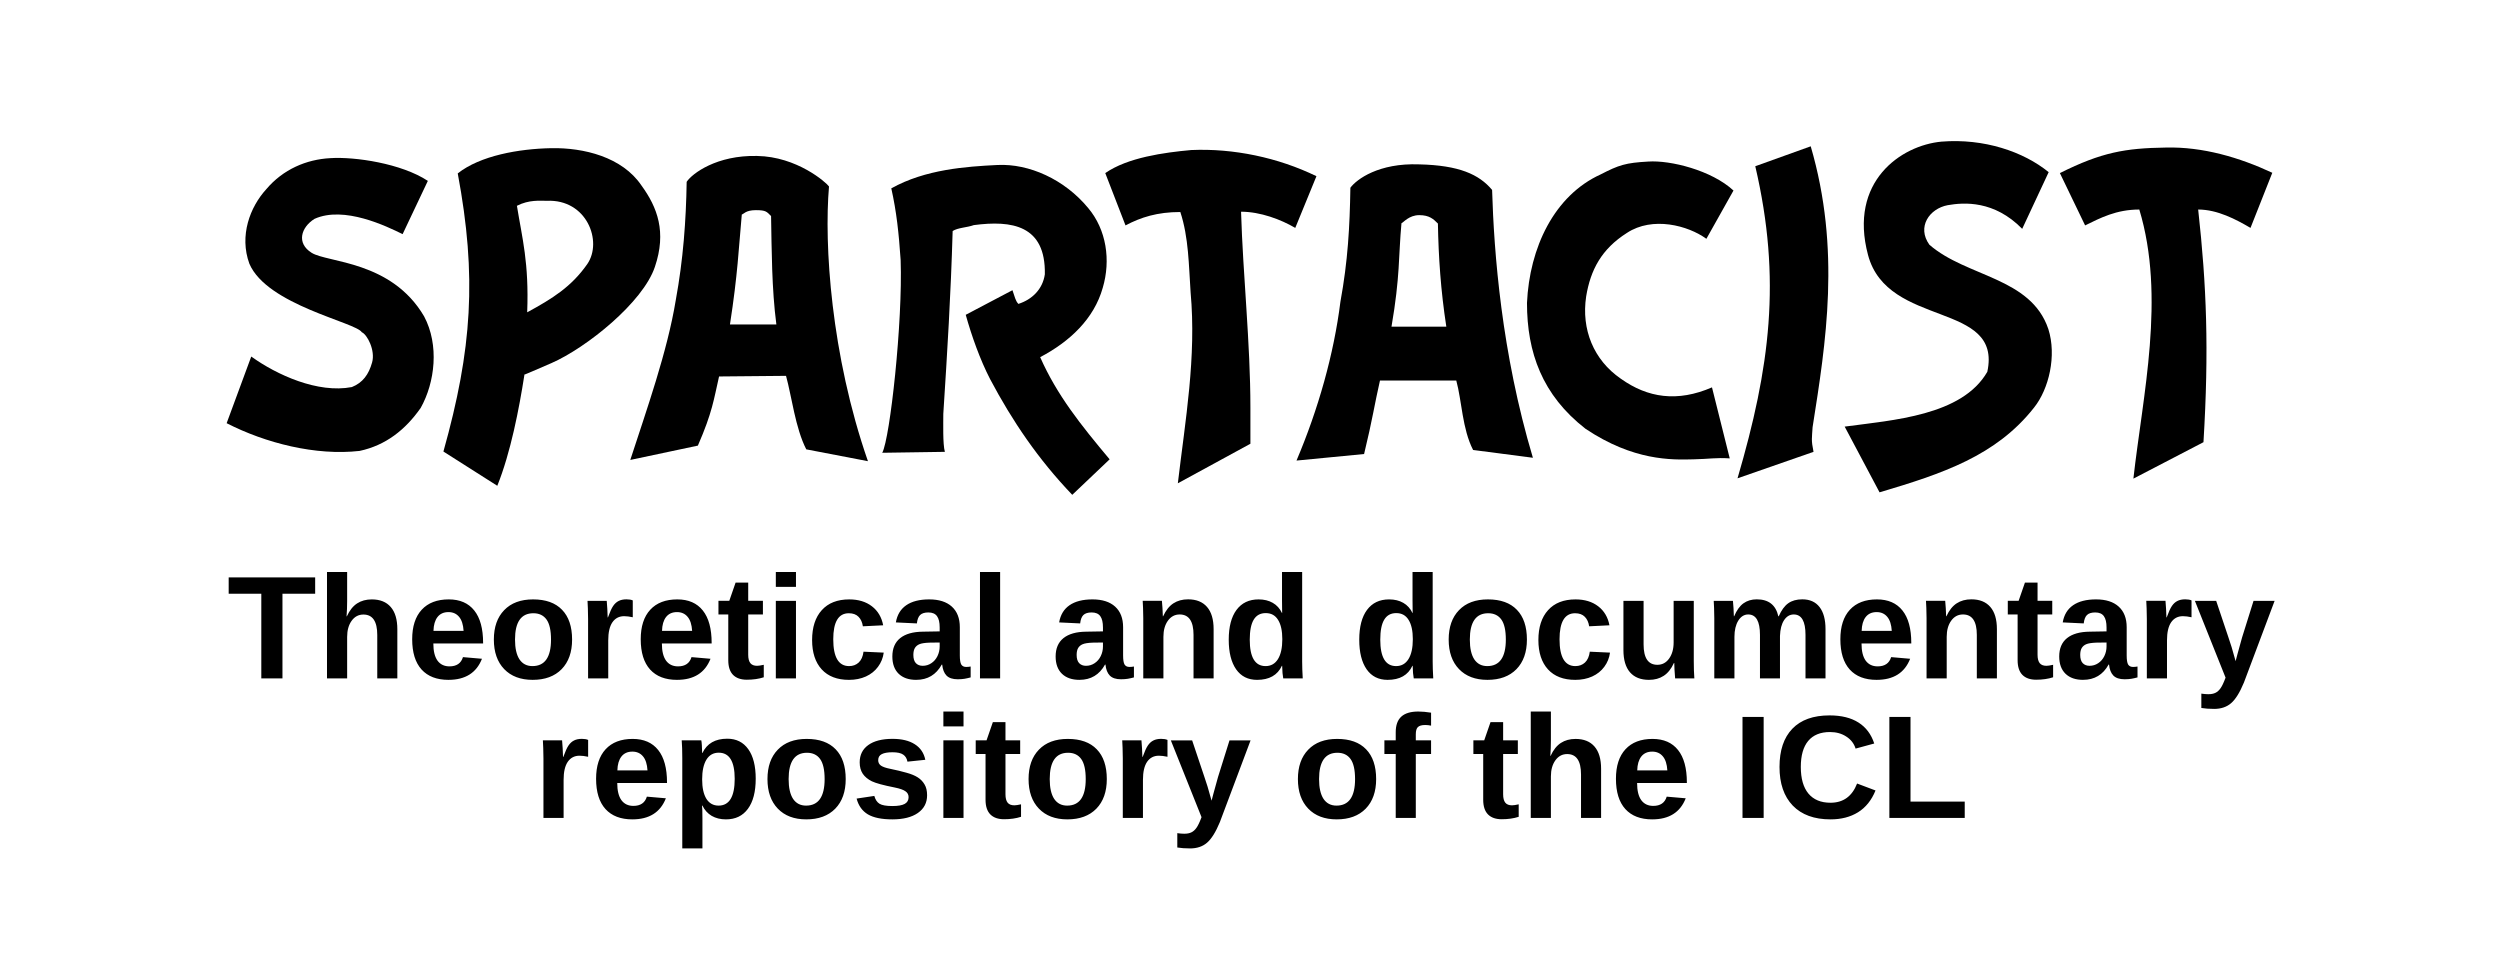
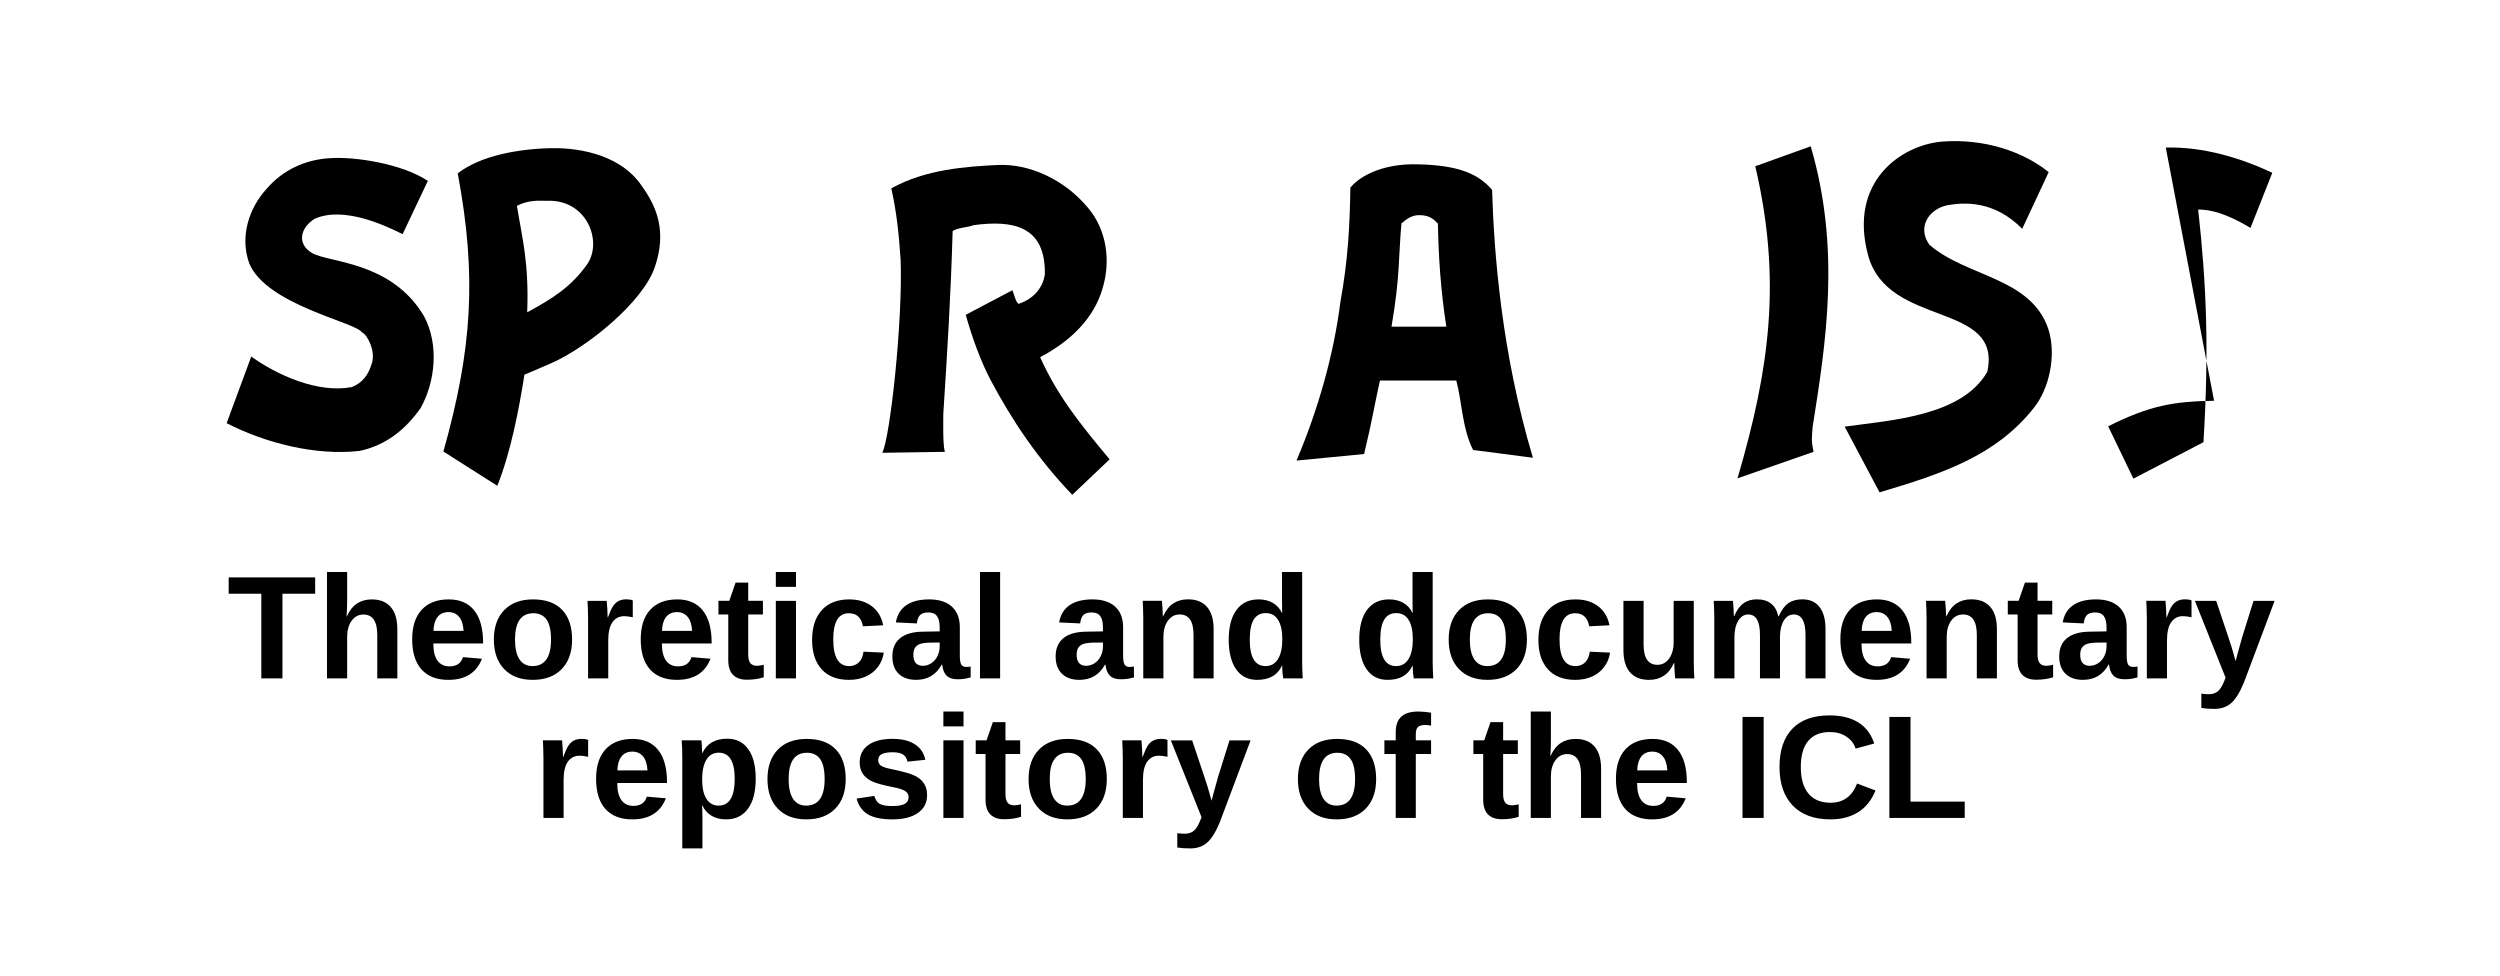
<svg xmlns="http://www.w3.org/2000/svg" height="281" viewBox="0 0 720 281" width="720">
  <g clip-rule="evenodd" fill-rule="evenodd">
    <g transform="matrix(.897 0 0 .897 32.174 2.667)">
      <path d="m70.2 47.8c7.9-.5 22.8 1.7 31.3 7.3l-8.1 17.1c-5.1-2.5-18.8-9.2-28.3-4.9-4.3 2.7-5.9 7.8-.9 10.9 5.1 3.2 25.6 2.5 36.1 20.4 4.9 9.2 3.5 21.2-1.1 29.4-4.9 7-11.2 12-19.6 13.8-14.1 1.6-30.2-2.5-42.7-8.9l7.9-21.4c8.2 5.9 21.4 11.9 32.3 9.8 3.5-1.4 5.4-4 6.5-7.9s-1.6-9-3.3-9.7c-1.9-3.2-30.4-8.7-36.1-22-3.3-9 .2-18.2 5.4-23.9 5.4-6.4 12.9-9.6 20.6-10" />
      <path d="m139.7 61.5c12.8-.6 18 13 13 20.3-5.1 7.3-11.2 11.1-19.3 15.5.6-16-1.6-23.7-3.3-34.2 3.9-2 7.4-1.6 9.6-1.6m1.4-16.9c10.4-.2 22.8 2.8 29 12 5.1 7 8.1 14.9 4.3 26.1-3.8 11.4-22 26-33.2 30.9s-8.7 3.6-8.7 3.8c-1.7 10.9-4.4 24.9-8.7 35.6l-17.3-11c9.2-32.8 10.8-56.2 4.6-89.3 7.2-5.7 19.6-7.9 30-8.1" />
-       <path d="m206.8 64.5c3.3 0 3.5.5 4.9 1.9.2 10.8.2 23.4 1.7 34.8h-14.9c2.5-16.1 2.8-24.4 3.8-35.3.6-.1 1.2-1.4 4.5-1.4m.4-17.4c12.8.2 22.2 8.5 23.1 9.8-1.6 18.5.6 54 12.5 88.2l-19.8-3.8c-3.5-6.8-4.7-17.1-6.5-23.6l-21.5.2c-1.7 7.4-2.1 11.4-6.8 22.2l-21.7 4.6c5.2-16 11.9-34.8 14.6-51.3 2.4-13.1 3.3-25.5 3.5-38 1.8-2.7 9.7-8.6 22.6-8.3" />
      <path d="m284.4 50c10.1-.5 21.5 4.6 29.1 13.8 5.9 7 7.3 16.8 4.7 25.6-2.8 10-10.6 17.3-20.1 22.3 5.4 12.2 13 21.7 22.3 32.8l-12 11.4c-10.9-11.4-19.2-23.6-26.4-37.2-3.2-6.2-5.9-13.8-7.8-20.6l15-7.9c.8 2.2.9 3.3 1.9 4.4 4.4-1.4 7.8-4.7 8.5-9.5.3-15.8-10.6-17.4-22.8-15.8-2.2.8-5.1.8-6.8 1.9-.6 20.7-1.7 38.5-3 58.7 0 3-.2 9.7.5 12.2l-20.1.3c2.5-4.7 6.6-42 5.9-61.9-.6-8.7-1.3-15.4-3-23 10.9-6.1 24-7 34.1-7.5" />
-       <path d="m346.6 45.2c13.5-.6 27.9 2.4 40.2 8.4l-6.8 16.6c-4.6-2.7-11.2-5.2-17.4-5.2.6 20.3 3 42.3 3 62.9v11.6l-23.3 12.7c2.4-20.3 6-40.5 4.1-61.3-.6-8.7-.6-17.6-3.3-25.8-7.4 0-12.7 1.7-17.6 4.3l-6.5-16.8c7.2-5 18.8-6.6 27.6-7.4" />
      <path d="m419.8 66.1c3.3 0 4.6 1.3 6 2.7.2 10.8.9 21.4 2.7 33.1h-17.6c2.8-16.3 2.2-22.3 3.2-33.2.6-.2 2.4-2.6 5.7-2.6m0-16.3c12.8.3 19.2 3.2 23.4 8.2.6 20.1 3 52.2 13.1 86l-19.2-2.5c-3.5-6.8-3.6-15.7-5.4-22.3h-24.5c-1.7 7.4-2.4 12.5-5.1 23.6l-21.7 2.1c7-16.5 12-34.2 14.1-51 2.4-13.1 3-24.1 3.2-36.6 2-2.7 9.1-8 22.1-7.5" />
-       <path d="m493.3 48.9c7.1-.5 20.4 2.8 27.4 9.3l-8.7 15.5c-5.9-4.3-17.3-7.3-25.5-1.9-8.2 5.2-11.7 11.9-13.1 20.4-1.6 10.6 2.4 20.4 11.1 26.4 8.7 6.2 18.2 7.6 29.3 2.8l5.7 22.8c-4.4-.3-6.6.2-11.6.3-7.1.2-19.3.5-34.7-9.8-13.9-10.8-18.8-24.5-18.8-40.4.8-17.7 8.7-34.5 23.7-41.3 5.8-3 8-3.7 15.2-4.1" />
      <path d="m587.5 42.5c13.6-1.1 26.3 3.2 34.4 9.8l-8.5 18.2c-9-9.2-18.7-8.5-23.9-7.6-5.9 1.1-10 7-5.9 12.7 11.9 10.4 32.6 10.4 38.2 27.1 2.7 8.5.2 19.2-4.6 25.2-12.2 15.5-29.4 21.2-49.6 27.2l-11.2-21.1c15.5-2.1 37.7-3.5 45.8-17.6 4.9-22.8-32-13.9-38.3-37.5s10.6-35.2 23.6-36.4" />
-       <path d="m659.5 44.4c11.9-.3 23.7 3.2 34.2 8.1l-7 17.7c-4.6-2.7-10.6-5.9-16.8-5.9 2.7 24.4 3.5 45 1.7 74.7l-22.5 11.7c3-26.8 10.4-58.3 1.9-86.4-7.4 0-12.5 2.7-17.4 5.1l-8.1-16.8c13.4-6.7 21-8 34-8.2" />
+       <path d="m659.5 44.4c11.9-.3 23.7 3.2 34.2 8.1l-7 17.7c-4.6-2.7-10.6-5.9-16.8-5.9 2.7 24.4 3.5 45 1.7 74.7l-22.5 11.7l-8.1-16.8c13.4-6.7 21-8 34-8.2" />
      <path d="m545.5 44c9.7 33.2 4.9 62.9.6 90.2-.2 3.5-.5 4 .3 7.9l-24.4 8.5c10.4-35.5 14.2-63.8 5.7-100.2z" />
    </g>
    <g stroke-width="1.057" transform="translate(-200.8 -102.29)">
      <path d="m282.149 273.286v24.39h-6.092v-24.39h-9.397v-4.709h24.907v4.709zm18.546 6.505q1.177-2.561 2.953-3.717 1.776-1.157 4.234-1.157 3.552 0 5.452 2.189 1.9 2.189 1.9 6.402v14.168h-5.783v-12.515q0-5.886-3.986-5.886-2.107 0-3.408 1.817-1.28 1.797-1.28 4.626v11.958h-5.803v-30.648h5.803v8.364q0 2.251-.165 4.399zm29.264 18.298q-5.039 0-7.745-2.974-2.705-2.995-2.705-8.715 0-5.535 2.747-8.509 2.747-2.974 7.786-2.974 4.812 0 7.352 3.201 2.54 3.18 2.54 9.335v.165h-14.333q0 3.263 1.198 4.936 1.218 1.652 3.449 1.652 3.077 0 3.883-2.664l5.473.475q-2.375 6.072-9.645 6.072zm0-19.516q-2.045 0-3.16 1.425-1.095 1.425-1.157 3.986h8.674q-.165-2.705-1.301-4.048-1.136-1.363-3.057-1.363zm35.605 7.91q0 5.432-3.015 8.529-3.015 3.077-8.344 3.077-5.225 0-8.199-3.098-2.974-3.098-2.974-8.509 0-5.39 2.974-8.467 2.974-3.098 8.323-3.098 5.473 0 8.344 2.995 2.891 2.974 2.891 8.571zm-6.072 0q0-3.986-1.301-5.783-1.301-1.797-3.779-1.797-5.287 0-5.287 7.579 0 3.738 1.28 5.7 1.301 1.941 3.738 1.941 5.349 0 5.349-7.641zm10.677 11.194v-17.1q0-1.838-.062-3.057-.041-1.239-.103-2.189h5.535q.062.372.165 2.272.103 1.879.103 2.499h.083q.847-2.354 1.508-3.304.661-.971 1.57-1.425.909-.475 2.272-.475 1.115 0 1.797.31v4.853q-1.404-.31-2.478-.31-2.168 0-3.387 1.755-1.198 1.755-1.198 5.204v10.966zm25.609.413q-5.039 0-7.745-2.974-2.705-2.995-2.705-8.715 0-5.535 2.747-8.509 2.747-2.974 7.786-2.974 4.812 0 7.352 3.201 2.54 3.18 2.54 9.335v.165h-14.333q0 3.263 1.198 4.936 1.218 1.652 3.449 1.652 3.077 0 3.883-2.664l5.473.475q-2.375 6.072-9.645 6.072zm0-19.516q-2.045 0-3.16 1.425-1.095 1.425-1.157 3.986h8.674q-.165-2.705-1.301-4.048-1.136-1.363-3.057-1.363zm20.095 19.475q-2.561 0-3.945-1.384-1.384-1.404-1.384-4.234v-13.176h-2.829v-3.924h3.119l1.817-5.246h3.635v5.246h4.234v3.924h-4.234v11.607q0 1.632.62 2.416.62.764 1.921.764.682 0 1.941-.289v3.594q-2.148.702-4.895.702zm8.364-26.745v-4.275h5.803v4.275zm0 26.373v-22.346h5.803v22.346zm21.065.413q-5.08 0-7.848-3.015-2.767-3.036-2.767-8.447 0-5.535 2.788-8.612 2.788-3.098 7.91-3.098 3.945 0 6.526 1.983 2.582 1.983 3.242 5.473l-5.845.289q-.248-1.714-1.239-2.726-.991-1.033-2.809-1.033-4.482 0-4.482 7.497 0 7.724 4.564 7.724 1.652 0 2.767-1.033 1.115-1.053 1.384-3.118l5.824.268q-.31 2.292-1.652 4.089-1.322 1.797-3.49 2.788-2.168.971-4.874.971zm19.372 0q-3.242 0-5.06-1.755-1.817-1.776-1.817-4.977 0-3.47 2.251-5.287 2.272-1.817 6.567-1.859l4.812-.083v-1.136q0-2.189-.764-3.242-.764-1.074-2.499-1.074-1.611 0-2.375.743-.743.723-.929 2.416l-6.051-.289q.558-3.263 2.974-4.936 2.437-1.693 6.629-1.693 4.234 0 6.526 2.086 2.292 2.086 2.292 5.927v8.137q0 1.879.413 2.602.434.702 1.425.702.661 0 1.28-.124v3.139q-.516.124-.929.227-.413.103-.826.165-.413.062-.888.103-.454.041-1.074.041-2.189 0-3.242-1.074-1.033-1.074-1.239-3.16h-.124q-2.437 4.399-7.352 4.399zm6.753-10.76-2.974.041q-2.024.083-2.871.454-.847.351-1.301 1.095-.434.743-.434 1.983 0 1.59.723 2.375.743.764 1.962.764 1.363 0 2.478-.743 1.136-.743 1.776-2.045.64-1.322.64-2.788zm11.607 10.347v-30.648h5.803v30.648zm28.665.413q-3.242 0-5.06-1.755-1.817-1.776-1.817-4.977 0-3.47 2.251-5.287 2.272-1.817 6.567-1.859l4.812-.083v-1.136q0-2.189-.764-3.242-.764-1.074-2.499-1.074-1.611 0-2.375.743-.743.723-.929 2.416l-6.051-.289q.558-3.263 2.974-4.936 2.437-1.693 6.629-1.693 4.234 0 6.526 2.086 2.292 2.086 2.292 5.927v8.137q0 1.879.413 2.602.434.702 1.425.702.661 0 1.28-.124v3.139q-.516.124-.929.227-.413.103-.826.165-.413.062-.888.103-.454.041-1.074.041-2.189 0-3.242-1.074-1.033-1.074-1.239-3.16h-.124q-2.437 4.399-7.352 4.399zm6.753-10.76-2.974.041q-2.024.083-2.871.454-.847.351-1.301 1.095-.434.743-.434 1.983 0 1.59.723 2.375.743.764 1.962.764 1.363 0 2.478-.743 1.136-.743 1.776-2.045.64-1.322.64-2.788zm26.084 10.347v-12.536q0-5.886-3.986-5.886-2.107 0-3.408 1.817-1.28 1.797-1.28 4.626v11.978h-5.803v-17.348q0-1.797-.062-2.933-.041-1.157-.103-2.065h5.535q.062.392.165 2.107.103 1.693.103 2.334h.083q1.177-2.561 2.953-3.717 1.776-1.157 4.234-1.157 3.552 0 5.452 2.189 1.9 2.189 1.9 6.402v14.188zm25.836 0q-.083-.31-.207-1.549-.103-1.26-.103-2.086h-.083q-1.879 4.048-7.146 4.048-3.903 0-6.03-3.036-2.127-3.057-2.127-8.529 0-5.555 2.23-8.571 2.251-3.036 6.361-3.036 2.375 0 4.089.991 1.735.991 2.664 2.953h.041l-.041-3.676v-8.158h5.803v25.774q0 2.065.165 4.874zm-.268-11.297q0-3.614-1.218-5.555-1.198-1.962-3.552-1.962-2.334 0-3.47 1.9-1.136 1.879-1.136 5.762 0 7.6 4.564 7.6 2.292 0 3.552-2.003 1.26-2.024 1.26-5.741zm37.856 11.297q-.083-.31-.207-1.549-.103-1.26-.103-2.086h-.083q-1.879 4.048-7.146 4.048-3.903 0-6.03-3.036-2.127-3.057-2.127-8.529 0-5.555 2.23-8.571 2.251-3.036 6.361-3.036 2.375 0 4.089.991 1.735.991 2.664 2.953h.041l-.041-3.676v-8.158h5.803v25.774q0 2.065.165 4.874zm-.268-11.297q0-3.614-1.218-5.555-1.198-1.962-3.552-1.962-2.334 0-3.47 1.9-1.136 1.879-1.136 5.762 0 7.6 4.564 7.6 2.292 0 3.552-2.003 1.26-2.024 1.26-5.741zm32.858.103q0 5.432-3.015 8.529-3.015 3.077-8.344 3.077-5.225 0-8.199-3.098-2.974-3.098-2.974-8.509 0-5.39 2.974-8.467 2.974-3.098 8.323-3.098 5.473 0 8.344 2.995 2.891 2.974 2.891 8.571zm-6.072 0q0-3.986-1.301-5.783-1.301-1.797-3.779-1.797-5.287 0-5.287 7.579 0 3.738 1.28 5.7 1.301 1.941 3.738 1.941 5.349 0 5.349-7.641zm19.991 11.607q-5.08 0-7.848-3.015-2.767-3.036-2.767-8.447 0-5.535 2.788-8.612 2.788-3.098 7.91-3.098 3.945 0 6.526 1.983 2.582 1.983 3.242 5.473l-5.845.289q-.248-1.714-1.239-2.726-.991-1.033-2.809-1.033-4.482 0-4.482 7.497 0 7.724 4.564 7.724 1.652 0 2.767-1.033 1.115-1.053 1.384-3.118l5.824.268q-.31 2.292-1.652 4.089-1.322 1.797-3.49 2.788-2.168.971-4.874.971zm19.682-22.759v12.536q0 5.886 3.965 5.886 2.107 0 3.387-1.797 1.301-1.817 1.301-4.647v-11.978h5.803v17.348q0 2.85.165 4.998h-5.535q-.248-2.974-.248-4.44h-.103q-1.157 2.54-2.953 3.697-1.776 1.157-4.234 1.157-3.552 0-5.452-2.168-1.9-2.189-1.9-6.402v-14.188zm33.519 22.346v-12.536q0-5.886-3.387-5.886-1.755 0-2.871 1.797-1.095 1.797-1.095 4.647v11.978h-5.803v-17.348q0-1.797-.062-2.933-.041-1.157-.103-2.065h5.535q.062.392.165 2.107.103 1.693.103 2.334h.083q1.074-2.561 2.664-3.717 1.611-1.157 3.841-1.157 5.122 0 6.216 4.874h.124q1.136-2.602 2.726-3.738 1.59-1.136 4.048-1.136 3.263 0 4.977 2.23 1.714 2.21 1.714 6.361v14.188h-5.762v-12.536q0-5.886-3.387-5.886-1.694 0-2.788 1.652-1.074 1.632-1.177 4.523v12.247zm33.601.413q-5.039 0-7.745-2.974-2.705-2.995-2.705-8.715 0-5.535 2.747-8.509 2.747-2.974 7.786-2.974 4.812 0 7.352 3.201 2.54 3.18 2.54 9.335v.165h-14.333q0 3.263 1.198 4.936 1.218 1.652 3.449 1.652 3.077 0 3.883-2.664l5.473.475q-2.375 6.072-9.645 6.072zm0-19.516q-2.045 0-3.16 1.425-1.095 1.425-1.157 3.986h8.674q-.165-2.705-1.301-4.048-1.136-1.363-3.057-1.363zm28.851 19.103v-12.536q0-5.886-3.986-5.886-2.107 0-3.408 1.817-1.28 1.797-1.28 4.626v11.978h-5.803v-17.348q0-1.797-.062-2.933-.041-1.157-.103-2.065h5.535q.062.392.165 2.107.103 1.693.103 2.334h.083q1.177-2.561 2.953-3.717 1.776-1.157 4.234-1.157 3.552 0 5.452 2.189 1.9 2.189 1.9 6.402v14.188zm17.079.372q-2.561 0-3.945-1.384-1.384-1.404-1.384-4.234v-13.176h-2.829v-3.924h3.119l1.817-5.246h3.635v5.246h4.234v3.924h-4.234v11.607q0 1.632.62 2.416.62.764 1.921.764.682 0 1.941-.289v3.594q-2.148.702-4.895.702zm13.527.041q-3.242 0-5.06-1.755-1.817-1.776-1.817-4.977 0-3.47 2.251-5.287 2.272-1.817 6.567-1.859l4.812-.083v-1.136q0-2.189-.764-3.242-.764-1.074-2.499-1.074-1.611 0-2.375.743-.743.723-.929 2.416l-6.051-.289q.558-3.263 2.974-4.936 2.437-1.693 6.629-1.693 4.234 0 6.526 2.086 2.292 2.086 2.292 5.927v8.137q0 1.879.413 2.602.434.702 1.425.702.661 0 1.28-.124v3.139q-.516.124-.929.227-.413.103-.826.165-.413.062-.888.103-.454.041-1.074.041-2.189 0-3.242-1.074-1.033-1.074-1.239-3.16h-.124q-2.437 4.399-7.352 4.399zm6.753-10.76-2.974.041q-2.024.083-2.871.454-.847.351-1.301 1.095-.434.743-.434 1.983 0 1.59.723 2.375.743.764 1.962.764 1.363 0 2.478-.743 1.136-.743 1.776-2.045.64-1.322.64-2.788zm11.607 10.347v-17.1q0-1.838-.062-3.057-.041-1.239-.103-2.189h5.535q.062.372.165 2.272.103 1.879.103 2.499h.083q.847-2.354 1.508-3.304.661-.971 1.57-1.425.909-.475 2.272-.475 1.115 0 1.797.31v4.853q-1.404-.31-2.478-.31-2.168 0-3.387 1.755-1.198 1.755-1.198 5.204v10.966zm19.351 8.777q-2.086 0-3.655-.268v-4.13q1.095.165 2.003.165 1.239 0 2.045-.392.826-.392 1.466-1.301.661-.909 1.466-3.077l-8.839-22.119h6.134l3.511 10.471q.826 2.251 2.086 6.898l.516-1.962 1.342-4.853 3.304-10.553h6.072l-8.839 23.523q-1.776 4.296-3.697 5.948-1.9 1.652-4.915 1.652z" />
      <path d="m357.313 337.858v-17.1q0-1.838-.062-3.057-.041-1.239-.103-2.189h5.535q.062.372.165 2.272.103 1.879.103 2.499h.083q.847-2.354 1.508-3.304.661-.971 1.57-1.425.909-.475 2.272-.475 1.115 0 1.797.31v4.853q-1.404-.31-2.478-.31-2.168 0-3.387 1.755-1.198 1.755-1.198 5.204v10.966zm25.609.413q-5.039 0-7.745-2.974-2.705-2.995-2.705-8.715 0-5.535 2.747-8.509 2.747-2.974 7.786-2.974 4.812 0 7.352 3.201 2.54 3.18 2.54 9.335v.165h-14.333q0 3.263 1.198 4.936 1.218 1.652 3.449 1.652 3.077 0 3.883-2.664l5.473.475q-2.375 6.072-9.645 6.072zm0-19.516q-2.045 0-3.16 1.425-1.095 1.425-1.157 3.986h8.674q-.165-2.705-1.301-4.048-1.136-1.363-3.057-1.363zm35.522 7.827q0 5.597-2.251 8.653-2.23 3.036-6.32 3.036-2.354 0-4.11-1.012-1.735-1.033-2.664-2.953h-.124q.124.62.124 3.759v8.571h-5.803v-25.981q0-3.16-.165-5.142h5.638q.103.372.165 1.466.083 1.095.083 2.168h.083q1.962-4.11 7.146-4.11 3.903 0 6.051 3.015 2.148 2.995 2.148 8.529zm-6.051 0q0-7.517-4.605-7.517-2.313 0-3.552 2.024-1.218 2.024-1.218 5.659 0 3.614 1.218 5.597 1.239 1.962 3.511 1.962 4.647 0 4.647-7.724zm31.97.083q0 5.432-3.015 8.529-3.015 3.077-8.344 3.077-5.225 0-8.199-3.098-2.974-3.098-2.974-8.509 0-5.39 2.974-8.467 2.974-3.098 8.323-3.098 5.473 0 8.344 2.995 2.891 2.974 2.891 8.571zm-6.072 0q0-3.986-1.301-5.783-1.301-1.797-3.779-1.797-5.287 0-5.287 7.579 0 3.738 1.28 5.7 1.301 1.941 3.738 1.941 5.349 0 5.349-7.641zm29.512 4.667q0 3.242-2.664 5.101-2.643 1.838-7.332 1.838-4.605 0-7.063-1.446-2.437-1.466-3.242-4.544l5.101-.764q.434 1.59 1.487 2.251 1.074.661 3.717.661 2.437 0 3.552-.62 1.115-.62 1.115-1.941 0-1.074-.909-1.693-.888-.64-3.036-1.074-4.915-.971-6.629-1.797-1.714-.847-2.623-2.168-.888-1.342-.888-3.284 0-3.201 2.458-4.977 2.478-1.797 7.001-1.797 3.986 0 6.402 1.549 2.437 1.549 3.036 4.482l-5.142.537q-.248-1.363-1.218-2.024-.971-.682-3.077-.682-2.065 0-3.098.537-1.033.516-1.033 1.755 0 .971.785 1.549.805.558 2.685.929 2.623.537 4.647 1.115 2.045.558 3.263 1.342 1.239.785 1.962 2.024.743 1.218.743 3.139zm4.688-19.847v-4.275h5.803v4.275zm0 26.373v-22.346h5.803v22.346zm17.472.372q-2.561 0-3.945-1.384-1.384-1.404-1.384-4.234v-13.176h-2.829v-3.924h3.119l1.817-5.246h3.635v5.246h4.234v3.924h-4.234v11.607q0 1.632.62 2.416.62.764 1.921.764.682 0 1.941-.289v3.594q-2.148.702-4.895.702zm29.595-11.565q0 5.432-3.015 8.529-3.015 3.077-8.344 3.077-5.225 0-8.199-3.098-2.974-3.098-2.974-8.509 0-5.39 2.974-8.467 2.974-3.098 8.323-3.098 5.473 0 8.344 2.995 2.891 2.974 2.891 8.571zm-6.072 0q0-3.986-1.301-5.783-1.301-1.797-3.779-1.797-5.287 0-5.287 7.579 0 3.738 1.28 5.7 1.301 1.941 3.738 1.941 5.349 0 5.349-7.641zm10.677 11.194v-17.1q0-1.838-.062-3.057-.041-1.239-.103-2.189h5.535q.062.372.165 2.272.103 1.879.103 2.499h.083q.847-2.354 1.508-3.304.661-.971 1.57-1.425.909-.475 2.272-.475 1.115 0 1.797.31v4.853q-1.404-.31-2.478-.31-2.168 0-3.387 1.755-1.198 1.755-1.198 5.204v10.966zm19.351 8.777q-2.086 0-3.655-.268v-4.13q1.095.165 2.003.165 1.239 0 2.045-.392.826-.392 1.466-1.301.661-.909 1.466-3.077l-8.839-22.119h6.134l3.511 10.471q.826 2.251 2.086 6.898l.516-1.962 1.342-4.853 3.304-10.553h6.072l-8.839 23.523q-1.776 4.296-3.697 5.948-1.9 1.652-4.915 1.652zm53.613-19.971q0 5.432-3.015 8.529-3.015 3.077-8.344 3.077-5.225 0-8.199-3.098-2.974-3.098-2.974-8.509 0-5.39 2.974-8.467 2.974-3.098 8.323-3.098 5.473 0 8.344 2.995 2.891 2.974 2.891 8.571zm-6.072 0q0-3.986-1.301-5.783-1.301-1.797-3.779-1.797-5.287 0-5.287 7.579 0 3.738 1.28 5.7 1.301 1.941 3.738 1.941 5.349 0 5.349-7.641zm17.493-7.228v18.422h-5.783v-18.422h-3.263v-3.924h3.263v-2.334q0-3.036 1.611-4.502 1.611-1.466 4.895-1.466 1.632 0 3.676.33v3.738q-.847-.186-1.694-.186-1.487 0-2.107.599-.599.578-.599 2.065v1.755h4.399v3.924zm24.741 18.794q-2.561 0-3.945-1.384-1.384-1.404-1.384-4.234v-13.176h-2.829v-3.924h3.118l1.817-5.246h3.635v5.246h4.234v3.924h-4.234v11.607q0 1.632.62 2.416.62.764 1.921.764.682 0 1.941-.289v3.594q-2.148.702-4.895.702zm14.085-18.257q1.177-2.561 2.953-3.717 1.776-1.157 4.234-1.157 3.552 0 5.452 2.189 1.9 2.189 1.9 6.402v14.168h-5.783v-12.515q0-5.886-3.986-5.886-2.107 0-3.408 1.817-1.28 1.797-1.28 4.626v11.958h-5.803v-30.648h5.803v8.364q0 2.251-.165 4.399zm29.264 18.298q-5.039 0-7.745-2.974-2.705-2.995-2.705-8.715 0-5.535 2.747-8.509 2.747-2.974 7.786-2.974 4.812 0 7.352 3.201 2.54 3.18 2.54 9.335v.165h-14.333q0 3.263 1.198 4.936 1.218 1.652 3.449 1.652 3.077 0 3.883-2.664l5.473.475q-2.375 6.072-9.645 6.072zm0-19.516q-2.045 0-3.16 1.425-1.095 1.425-1.157 3.986h8.674q-.165-2.705-1.301-4.048-1.136-1.363-3.057-1.363zm26.001 19.103v-29.099h6.092v29.099zm25.34-4.378q5.514 0 7.662-5.535l5.308 2.003q-1.714 4.213-5.039 6.278-3.304 2.045-7.93 2.045-7.022 0-10.863-3.965-3.821-3.986-3.821-11.132 0-7.166 3.697-11.008 3.697-3.841 10.719-3.841 5.122 0 8.344 2.065 3.222 2.045 4.523 6.03l-5.37 1.466q-.682-2.189-2.685-3.47-1.983-1.301-4.688-1.301-4.13 0-6.278 2.561-2.127 2.561-2.127 7.497 0 5.019 2.189 7.662 2.21 2.643 6.361 2.643zm16.956 4.378v-29.099h6.092v24.39h15.613v4.709z" />
    </g>
  </g>
</svg>